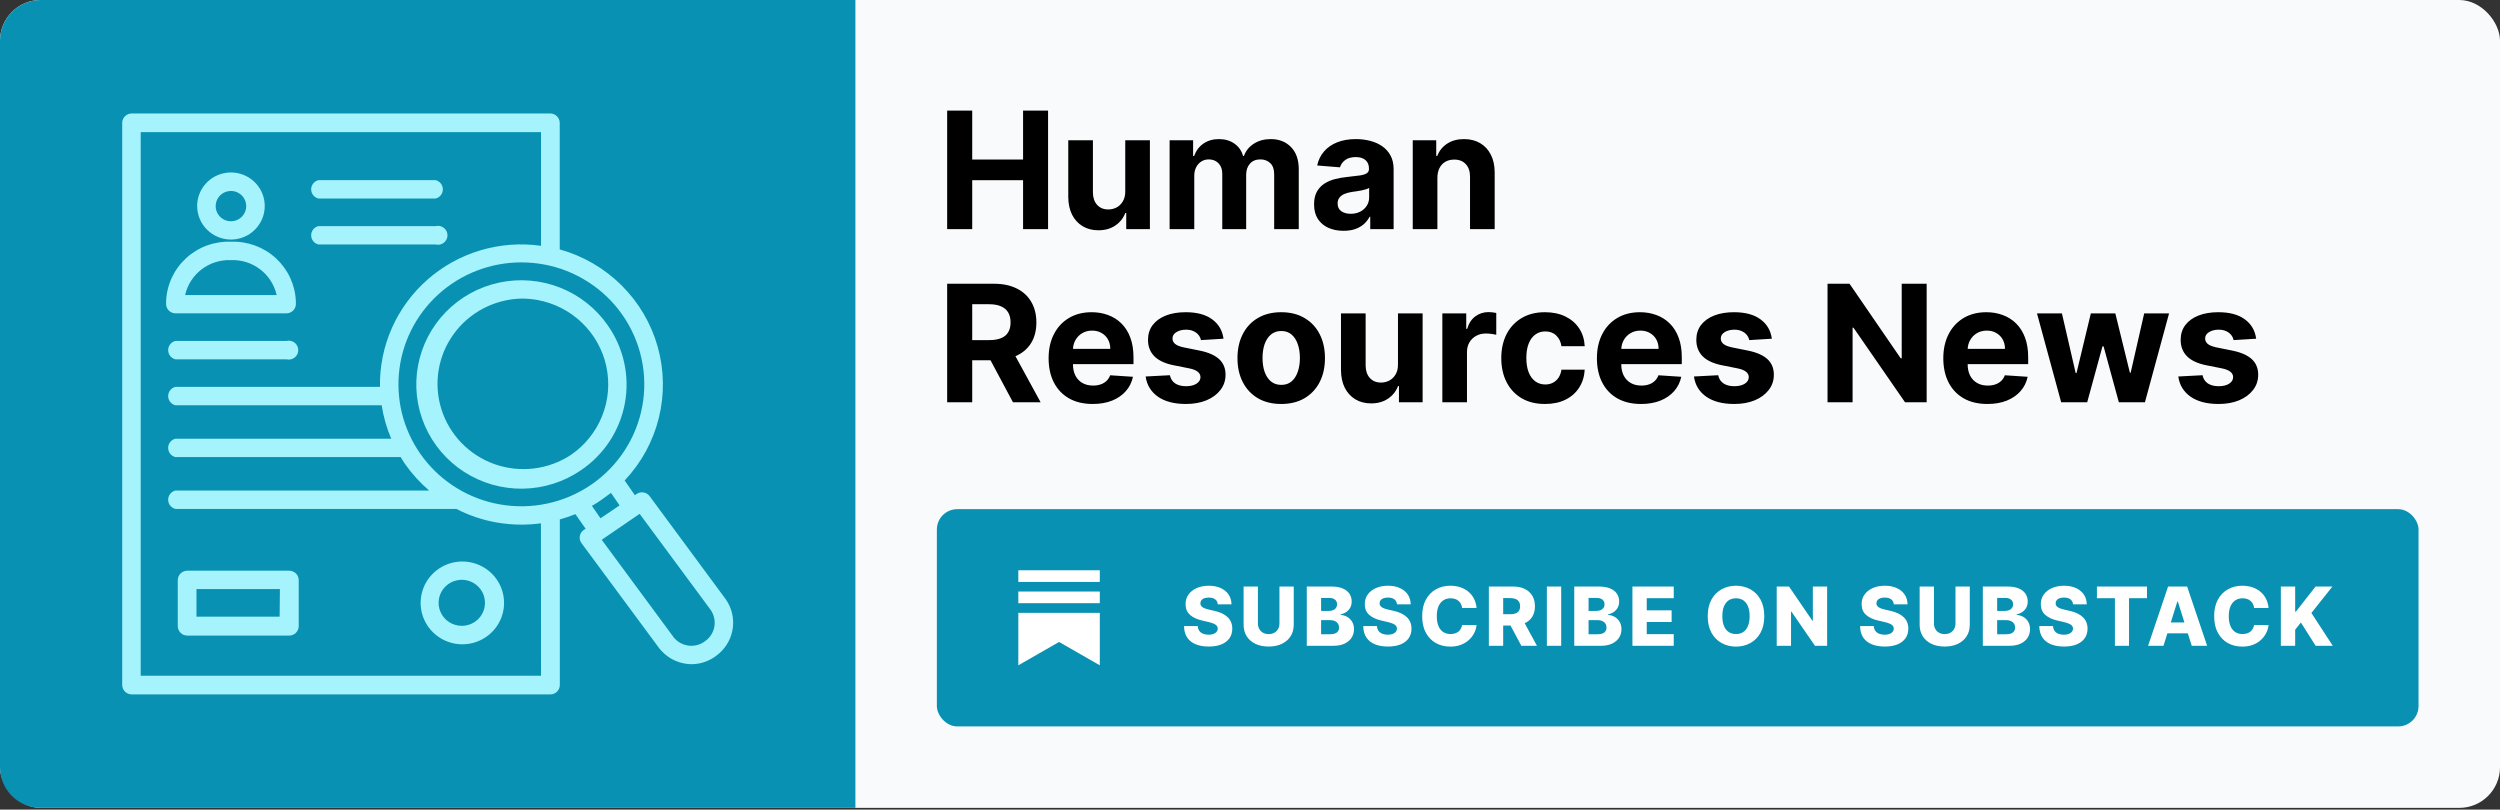
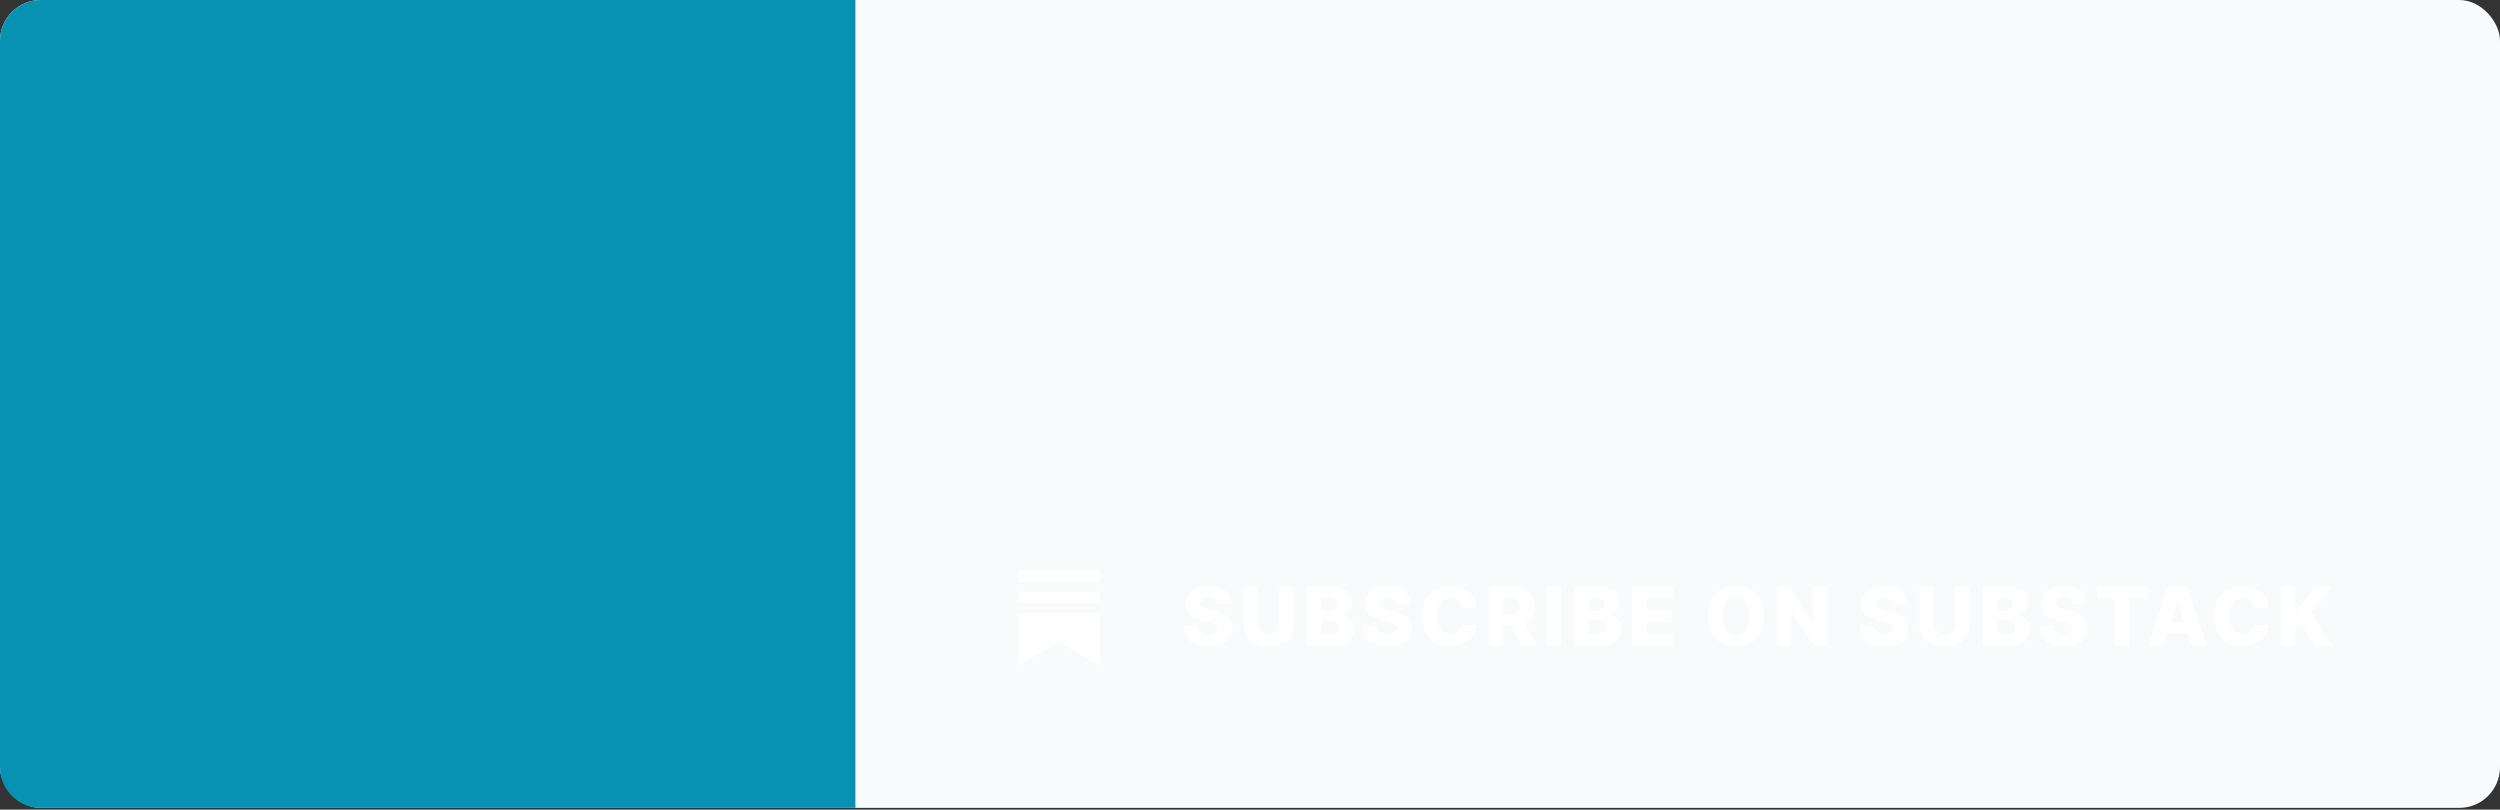
<svg xmlns="http://www.w3.org/2000/svg" width="491" height="159" viewBox="0 0 491 159" fill="none">
  <rect x="0" y="0" width="491" height="159" fill="#333333" stroke="none" />
  <rect width="491" height="158.667" rx="8" fill="#F8FAFC" />
  <path d="M0 8C0 3.582 3.582 0 8 0H168V158.667H8C3.582 158.667 0 155.085 0 150.667V8Z" fill="#0891B2" />
  <g clip-path="url(#clip0_3_609)">
    <path d="M119.363 63.889C117.047 60.556 113.787 57.98 109.996 56.486C106.204 54.992 102.052 54.647 98.063 55.495C94.074 56.343 90.428 58.346 87.587 61.25C84.745 64.154 82.835 67.83 82.098 71.812C81.361 75.794 81.83 79.903 83.447 83.62C85.063 87.337 87.754 90.495 91.179 92.694C94.603 94.893 98.609 96.035 102.687 95.976C106.766 95.916 110.736 94.657 114.094 92.359C116.337 90.844 118.255 88.903 119.737 86.647C121.218 84.391 122.233 81.865 122.723 79.217C123.213 76.568 123.169 73.849 122.592 71.218C122.015 68.587 120.917 66.096 119.363 63.889ZM112.125 89.344C109.943 90.78 107.453 91.692 104.855 92.008C102.256 92.324 99.618 92.036 97.151 91.165C94.684 90.295 92.455 88.867 90.64 86.995C88.825 85.122 87.474 82.855 86.693 80.375C85.913 77.894 85.725 75.268 86.145 72.703C86.564 70.138 87.579 67.705 89.11 65.597C90.64 63.488 92.644 61.762 94.962 60.555C97.281 59.348 99.851 58.693 102.469 58.641C103.506 58.642 104.542 58.735 105.563 58.92C108.862 59.523 111.908 61.084 114.315 63.404C116.721 65.725 118.38 68.701 119.083 71.957C119.785 75.213 119.499 78.603 118.261 81.698C117.022 84.793 114.887 87.454 112.125 89.344Z" fill="#A5F3FC" />
    <path d="M142.556 117.721L127.556 97.402C127.267 97.037 126.851 96.793 126.389 96.717C125.928 96.641 125.455 96.74 125.063 96.992L124.688 97.253L122.681 94.368C125.945 90.915 128.257 86.685 129.394 82.086C130.532 77.488 130.456 72.676 129.175 68.115C127.894 63.554 125.45 59.398 122.079 56.047C118.709 52.696 114.525 50.263 109.931 48.984V24.142C109.931 23.648 109.734 23.175 109.382 22.826C109.03 22.477 108.554 22.281 108.056 22.281H25.875C25.378 22.281 24.901 22.477 24.549 22.826C24.198 23.175 24 23.648 24 24.142V134.524C24 135.018 24.198 135.491 24.549 135.84C24.901 136.189 25.378 136.385 25.875 136.385H108.075C108.572 136.385 109.049 136.189 109.401 135.84C109.752 135.491 109.95 135.018 109.95 134.524V102.016C110.987 101.725 112.008 101.377 113.006 100.974L115.013 103.84L114.619 104.1C114.222 104.385 113.952 104.812 113.869 105.291C113.794 105.768 113.908 106.255 114.187 106.65L129.187 126.932C129.933 128.012 130.932 128.896 132.098 129.509C133.264 130.121 134.562 130.444 135.881 130.449C137.44 130.428 138.958 129.956 140.25 129.091C140.591 128.864 140.916 128.615 141.225 128.347C142.723 127.047 143.687 125.246 143.932 123.286C144.178 121.326 143.688 119.346 142.556 117.721ZM106.256 132.719H27.637V25.947H106.256V48.277C102.285 47.713 98.238 48.012 94.394 49.152C90.551 50.293 87.002 52.248 83.995 54.883C80.987 57.517 78.592 60.768 76.974 64.412C75.356 68.055 74.555 72.003 74.625 75.984H34.444C34.038 76.085 33.678 76.317 33.421 76.644C33.164 76.971 33.025 77.374 33.025 77.789C33.025 78.204 33.164 78.606 33.421 78.933C33.678 79.26 34.038 79.493 34.444 79.594H74.963C75.304 81.853 75.934 84.061 76.838 86.162H34.444C34.038 86.263 33.678 86.496 33.421 86.823C33.164 87.15 33.025 87.552 33.025 87.967C33.025 88.382 33.164 88.785 33.421 89.112C33.678 89.439 34.038 89.671 34.444 89.772H78.694C78.975 90.219 79.237 90.684 79.537 91.112C80.892 93.045 82.486 94.802 84.281 96.341H34.444C34.038 96.442 33.678 96.674 33.421 97.001C33.164 97.328 33.025 97.731 33.025 98.146C33.025 98.561 33.164 98.964 33.421 99.291C33.678 99.618 34.038 99.85 34.444 99.951H89.625C92.071 101.214 94.694 102.105 97.406 102.593C99.084 102.889 100.784 103.039 102.488 103.04C103.742 103.035 104.995 102.948 106.238 102.779L106.256 132.719ZM98.044 99.039C92.122 97.964 86.819 94.731 83.175 89.975C79.532 85.219 77.811 79.283 78.351 73.333C78.891 67.382 81.653 61.847 86.095 57.813C90.536 53.78 96.336 51.54 102.356 51.533C103.834 51.534 105.308 51.664 106.762 51.924C109.88 52.492 112.854 53.664 115.515 55.373C118.175 57.081 120.471 59.294 122.271 61.883C124.07 64.472 125.338 67.388 126.002 70.463C126.666 73.539 126.713 76.714 126.141 79.808C125.568 82.901 124.387 85.853 122.665 88.493C120.944 91.134 118.715 93.413 116.106 95.198C113.496 96.984 110.559 98.243 107.46 98.901C104.36 99.56 101.161 99.607 98.044 99.039ZM116.25 99.355C116.906 98.983 117.544 98.593 118.125 98.165C118.706 97.737 119.344 97.29 120 96.806L121.687 99.262L117.937 101.793L116.25 99.355ZM138.862 125.63C138.63 125.824 138.386 126.004 138.131 126.169C137.147 126.776 135.964 126.977 134.833 126.73C133.701 126.484 132.712 125.808 132.075 124.848L118.181 106.017L118.5 105.794L125.625 100.918L139.575 119.787C140.194 120.68 140.463 121.766 140.332 122.842C140.201 123.918 139.678 124.909 138.862 125.63Z" fill="#A5F3FC" />
    <path d="M62.531 38.991H85.556C85.962 38.89 86.322 38.658 86.579 38.331C86.836 38.004 86.975 37.601 86.975 37.186C86.975 36.771 86.836 36.368 86.579 36.041C86.322 35.715 85.962 35.482 85.556 35.381H62.531C62.126 35.482 61.766 35.715 61.509 36.041C61.252 36.368 61.112 36.771 61.112 37.186C61.112 37.601 61.252 38.004 61.509 38.331C61.766 38.658 62.126 38.89 62.531 38.991ZM62.531 48.016H85.556C85.833 48.085 86.121 48.09 86.4 48.032C86.679 47.973 86.941 47.852 87.165 47.678C87.39 47.504 87.572 47.282 87.697 47.027C87.822 46.773 87.887 46.494 87.887 46.211C87.887 45.928 87.822 45.649 87.697 45.395C87.572 45.141 87.39 44.918 87.165 44.744C86.941 44.57 86.679 44.449 86.4 44.391C86.121 44.332 85.833 44.337 85.556 44.406H62.531C62.126 44.507 61.766 44.739 61.509 45.066C61.252 45.393 61.112 45.796 61.112 46.211C61.112 46.626 61.252 47.029 61.509 47.356C61.766 47.683 62.126 47.915 62.531 48.016ZM34.462 61.544H56.231C56.698 61.546 57.148 61.376 57.495 61.066C57.842 60.757 58.06 60.33 58.106 59.869C58.106 59.646 58.106 59.404 58.106 59.144C57.97 55.923 56.554 52.888 54.168 50.702C51.782 48.515 48.62 47.355 45.375 47.476C43.766 47.412 42.16 47.662 40.648 48.213C39.136 48.764 37.749 49.606 36.565 50.689C35.381 51.773 34.424 53.077 33.748 54.528C33.072 55.978 32.69 57.547 32.625 59.144C32.625 59.386 32.625 59.627 32.625 59.869C32.671 60.324 32.884 60.745 33.222 61.054C33.561 61.363 34.002 61.537 34.462 61.544ZM45.337 51.086C47.411 51.002 49.448 51.644 51.093 52.899C52.738 54.154 53.886 55.943 54.337 57.953H36.356C36.807 55.946 37.952 54.16 39.594 52.905C41.235 51.65 43.267 51.007 45.337 51.086ZM45.337 47.048C46.651 47.052 47.936 46.669 49.03 45.947C50.124 45.226 50.978 44.198 51.483 42.995C51.988 41.792 52.123 40.467 51.868 39.188C51.614 37.908 50.984 36.733 50.056 35.81C49.129 34.887 47.946 34.258 46.658 34.002C45.37 33.746 44.035 33.876 42.821 34.374C41.607 34.872 40.569 35.716 39.839 36.8C39.108 37.883 38.719 39.158 38.719 40.461C38.724 42.203 39.422 43.873 40.662 45.107C41.901 46.341 43.582 47.039 45.337 47.048ZM45.337 37.503C45.932 37.499 46.515 37.671 47.011 37.997C47.507 38.322 47.895 38.787 48.124 39.332C48.354 39.877 48.415 40.477 48.3 41.056C48.184 41.635 47.898 42.167 47.477 42.585C47.057 43.002 46.521 43.286 45.937 43.401C45.353 43.515 44.748 43.455 44.2 43.227C43.651 42.999 43.182 42.615 42.854 42.122C42.526 41.63 42.352 41.052 42.356 40.461C42.361 39.678 42.677 38.928 43.235 38.374C43.793 37.821 44.548 37.507 45.337 37.503ZM34.444 70.569H56.25C56.526 70.638 56.815 70.643 57.094 70.584C57.373 70.526 57.635 70.405 57.859 70.231C58.084 70.057 58.266 69.834 58.391 69.58C58.516 69.326 58.581 69.047 58.581 68.764C58.581 68.481 58.516 68.202 58.391 67.948C58.266 67.694 58.084 67.471 57.859 67.297C57.635 67.123 57.373 67.002 57.094 66.943C56.815 66.885 56.526 66.89 56.25 66.959H34.444C34.038 67.06 33.678 67.292 33.421 67.619C33.164 67.946 33.025 68.349 33.025 68.764C33.025 69.179 33.164 69.582 33.421 69.909C33.678 70.236 34.038 70.468 34.444 70.569ZM56.794 112.083H36.788C36.29 112.083 35.813 112.279 35.462 112.628C35.11 112.977 34.913 113.451 34.913 113.944V122.969C34.913 123.462 35.11 123.936 35.462 124.285C35.813 124.634 36.29 124.83 36.788 124.83H56.794C57.291 124.83 57.768 124.634 58.12 124.285C58.471 123.936 58.669 123.462 58.669 122.969V113.888C58.654 113.404 58.45 112.945 58.1 112.608C57.75 112.271 57.281 112.083 56.794 112.083ZM54.919 121.108H38.587V115.693H54.975L54.919 121.108ZM90.75 110.278C89.132 110.289 87.553 110.776 86.213 111.676C84.873 112.576 83.832 113.85 83.22 115.337C82.609 116.823 82.454 118.457 82.777 120.03C83.099 121.604 83.884 123.048 85.032 124.179C86.18 125.311 87.64 126.08 89.228 126.389C90.816 126.698 92.461 126.534 93.955 125.917C95.449 125.3 96.725 124.258 97.623 122.922C98.521 121.586 99 120.016 99 118.41C99 117.337 98.786 116.275 98.371 115.285C97.956 114.295 97.347 113.396 96.58 112.64C95.813 111.884 94.903 111.287 93.903 110.881C92.902 110.476 91.831 110.271 90.75 110.278ZM90.75 122.913C89.846 122.924 88.959 122.668 88.202 122.177C87.445 121.686 86.852 120.983 86.499 120.156C86.146 119.33 86.049 118.418 86.22 117.537C86.391 116.656 86.822 115.845 87.459 115.208C88.096 114.57 88.909 114.136 89.796 113.959C90.682 113.782 91.602 113.871 92.437 114.214C93.273 114.557 93.986 115.14 94.487 115.887C94.988 116.634 95.254 117.512 95.25 118.41C95.245 119.596 94.771 120.733 93.929 121.576C93.087 122.418 91.945 122.898 90.75 122.913Z" fill="#A5F3FC" />
  </g>
-   <path d="M186.023 45V21.727H190.943V31.329H200.932V21.727H205.841V45H200.932V35.386H190.943V45H186.023ZM221 37.568V27.546H225.841V45H221.193V41.83H221.011C220.617 42.852 219.962 43.674 219.045 44.295C218.136 44.917 217.027 45.227 215.716 45.227C214.549 45.227 213.523 44.962 212.636 44.432C211.75 43.901 211.057 43.148 210.557 42.17C210.064 41.193 209.814 40.023 209.807 38.659V27.546H214.648V37.795C214.655 38.826 214.932 39.64 215.477 40.239C216.023 40.837 216.754 41.136 217.67 41.136C218.254 41.136 218.799 41.004 219.307 40.739C219.814 40.466 220.223 40.064 220.534 39.534C220.852 39.004 221.008 38.349 221 37.568ZM229.713 45V27.546H234.327V30.625H234.531C234.895 29.602 235.501 28.796 236.349 28.204C237.198 27.614 238.213 27.318 239.395 27.318C240.592 27.318 241.611 27.617 242.452 28.216C243.293 28.807 243.853 29.61 244.134 30.625H244.315C244.671 29.625 245.315 28.826 246.247 28.227C247.187 27.621 248.296 27.318 249.577 27.318C251.205 27.318 252.527 27.837 253.543 28.875C254.565 29.905 255.077 31.367 255.077 33.261V45H250.247V34.216C250.247 33.246 249.99 32.519 249.474 32.034C248.959 31.549 248.315 31.307 247.543 31.307C246.664 31.307 245.978 31.587 245.486 32.148C244.993 32.701 244.747 33.432 244.747 34.341V45H240.054V34.114C240.054 33.258 239.808 32.576 239.315 32.068C238.83 31.561 238.19 31.307 237.395 31.307C236.857 31.307 236.372 31.443 235.94 31.716C235.516 31.981 235.179 32.356 234.929 32.841C234.679 33.318 234.554 33.879 234.554 34.523V45H229.713ZM263.878 45.33C262.764 45.33 261.772 45.136 260.901 44.75C260.029 44.356 259.34 43.776 258.832 43.011C258.332 42.239 258.082 41.276 258.082 40.125C258.082 39.155 258.26 38.341 258.616 37.682C258.973 37.023 259.457 36.492 260.071 36.091C260.685 35.689 261.382 35.386 262.162 35.182C262.95 34.977 263.776 34.833 264.639 34.75C265.654 34.644 266.473 34.545 267.094 34.455C267.715 34.356 268.166 34.212 268.446 34.023C268.726 33.833 268.866 33.553 268.866 33.182V33.114C268.866 32.394 268.639 31.837 268.185 31.443C267.738 31.049 267.101 30.852 266.276 30.852C265.404 30.852 264.711 31.046 264.196 31.432C263.681 31.811 263.34 32.288 263.173 32.864L258.696 32.5C258.923 31.439 259.37 30.523 260.037 29.75C260.704 28.97 261.563 28.371 262.616 27.954C263.677 27.53 264.904 27.318 266.298 27.318C267.268 27.318 268.196 27.432 269.082 27.659C269.976 27.886 270.768 28.239 271.457 28.716C272.154 29.193 272.704 29.807 273.105 30.557C273.507 31.299 273.707 32.189 273.707 33.227V45H269.116V42.58H268.98C268.7 43.125 268.325 43.606 267.855 44.023C267.385 44.432 266.821 44.754 266.162 44.989C265.503 45.216 264.741 45.33 263.878 45.33ZM265.264 41.989C265.976 41.989 266.605 41.849 267.151 41.568C267.696 41.28 268.124 40.894 268.435 40.409C268.745 39.924 268.901 39.375 268.901 38.761V36.909C268.749 37.008 268.541 37.099 268.276 37.182C268.018 37.258 267.726 37.33 267.401 37.398C267.075 37.458 266.749 37.515 266.423 37.568C266.098 37.614 265.802 37.655 265.537 37.693C264.969 37.776 264.473 37.909 264.048 38.091C263.624 38.273 263.295 38.519 263.06 38.83C262.825 39.133 262.707 39.511 262.707 39.966C262.707 40.625 262.946 41.129 263.423 41.477C263.908 41.818 264.522 41.989 265.264 41.989ZM282.304 34.909V45H277.463V27.546H282.077V30.625H282.281C282.668 29.61 283.315 28.807 284.224 28.216C285.134 27.617 286.236 27.318 287.531 27.318C288.743 27.318 289.8 27.583 290.702 28.114C291.603 28.644 292.304 29.401 292.804 30.386C293.304 31.364 293.554 32.53 293.554 33.886V45H288.713V34.75C288.721 33.682 288.448 32.849 287.895 32.25C287.342 31.644 286.58 31.341 285.611 31.341C284.959 31.341 284.384 31.481 283.884 31.761C283.391 32.042 283.005 32.451 282.724 32.989C282.452 33.519 282.312 34.159 282.304 34.909ZM186.023 79V55.727H195.205C196.962 55.727 198.462 56.042 199.705 56.67C200.955 57.292 201.905 58.174 202.557 59.318C203.216 60.455 203.545 61.792 203.545 63.33C203.545 64.875 203.212 66.204 202.545 67.318C201.879 68.424 200.913 69.273 199.648 69.864C198.39 70.454 196.867 70.75 195.08 70.75H188.932V66.796H194.284C195.223 66.796 196.004 66.667 196.625 66.409C197.246 66.151 197.708 65.765 198.011 65.25C198.322 64.735 198.477 64.095 198.477 63.33C198.477 62.557 198.322 61.905 198.011 61.375C197.708 60.845 197.242 60.443 196.614 60.17C195.992 59.89 195.208 59.75 194.261 59.75H190.943V79H186.023ZM198.591 68.409L204.375 79H198.943L193.284 68.409H198.591ZM214.605 79.341C212.81 79.341 211.264 78.977 209.969 78.25C208.681 77.515 207.688 76.477 206.991 75.136C206.295 73.788 205.946 72.193 205.946 70.352C205.946 68.557 206.295 66.981 206.991 65.625C207.688 64.269 208.67 63.212 209.935 62.455C211.207 61.697 212.7 61.318 214.412 61.318C215.563 61.318 216.635 61.504 217.628 61.875C218.628 62.239 219.499 62.788 220.241 63.523C220.991 64.258 221.575 65.182 221.991 66.296C222.408 67.401 222.616 68.697 222.616 70.182V71.511H207.878V68.511H218.06C218.06 67.814 217.908 67.197 217.605 66.659C217.302 66.121 216.882 65.701 216.344 65.398C215.813 65.087 215.196 64.932 214.491 64.932C213.757 64.932 213.105 65.102 212.537 65.443C211.976 65.776 211.537 66.227 211.219 66.796C210.901 67.356 210.738 67.981 210.73 68.671V71.523C210.73 72.386 210.889 73.133 211.207 73.761C211.533 74.39 211.991 74.875 212.582 75.216C213.173 75.557 213.874 75.727 214.685 75.727C215.223 75.727 215.715 75.651 216.162 75.5C216.609 75.349 216.991 75.121 217.31 74.818C217.628 74.515 217.87 74.144 218.037 73.704L222.514 74C222.287 75.076 221.821 76.015 221.116 76.818C220.42 77.614 219.518 78.235 218.412 78.682C217.313 79.121 216.045 79.341 214.605 79.341ZM240.298 66.523L235.866 66.796C235.791 66.417 235.628 66.076 235.378 65.773C235.128 65.462 234.798 65.216 234.389 65.034C233.988 64.845 233.507 64.75 232.946 64.75C232.196 64.75 231.563 64.909 231.048 65.227C230.533 65.538 230.276 65.954 230.276 66.477C230.276 66.894 230.442 67.246 230.776 67.534C231.109 67.822 231.681 68.053 232.491 68.227L235.651 68.864C237.348 69.212 238.613 69.773 239.446 70.546C240.279 71.318 240.696 72.333 240.696 73.591C240.696 74.735 240.359 75.739 239.685 76.602C239.018 77.466 238.101 78.14 236.935 78.625C235.776 79.102 234.438 79.341 232.923 79.341C230.613 79.341 228.772 78.86 227.401 77.898C226.037 76.928 225.238 75.61 225.003 73.943L229.764 73.693C229.908 74.398 230.257 74.936 230.81 75.307C231.363 75.671 232.071 75.852 232.935 75.852C233.783 75.852 234.465 75.689 234.98 75.364C235.503 75.03 235.768 74.602 235.776 74.079C235.768 73.64 235.582 73.28 235.219 73C234.855 72.712 234.295 72.492 233.537 72.341L230.514 71.739C228.81 71.398 227.541 70.807 226.707 69.966C225.882 69.125 225.469 68.053 225.469 66.75C225.469 65.629 225.772 64.663 226.378 63.852C226.991 63.042 227.851 62.417 228.957 61.977C230.071 61.538 231.374 61.318 232.866 61.318C235.071 61.318 236.806 61.784 238.071 62.716C239.344 63.648 240.086 64.917 240.298 66.523ZM251.631 79.341C249.866 79.341 248.339 78.966 247.051 78.216C245.771 77.458 244.782 76.405 244.085 75.057C243.388 73.701 243.04 72.129 243.04 70.341C243.04 68.538 243.388 66.962 244.085 65.614C244.782 64.258 245.771 63.205 247.051 62.455C248.339 61.697 249.866 61.318 251.631 61.318C253.396 61.318 254.919 61.697 256.199 62.455C257.487 63.205 258.479 64.258 259.176 65.614C259.873 66.962 260.222 68.538 260.222 70.341C260.222 72.129 259.873 73.701 259.176 75.057C258.479 76.405 257.487 77.458 256.199 78.216C254.919 78.966 253.396 79.341 251.631 79.341ZM251.653 75.591C252.456 75.591 253.127 75.364 253.665 74.909C254.203 74.447 254.608 73.818 254.881 73.023C255.161 72.227 255.301 71.322 255.301 70.307C255.301 69.292 255.161 68.386 254.881 67.591C254.608 66.796 254.203 66.167 253.665 65.704C253.127 65.242 252.456 65.011 251.653 65.011C250.843 65.011 250.161 65.242 249.608 65.704C249.063 66.167 248.65 66.796 248.369 67.591C248.097 68.386 247.96 69.292 247.96 70.307C247.96 71.322 248.097 72.227 248.369 73.023C248.65 73.818 249.063 74.447 249.608 74.909C250.161 75.364 250.843 75.591 251.653 75.591ZM274.562 71.568V61.545H279.403V79H274.756V75.829H274.574C274.18 76.852 273.525 77.674 272.608 78.296C271.699 78.917 270.589 79.227 269.278 79.227C268.112 79.227 267.085 78.962 266.199 78.432C265.313 77.901 264.619 77.148 264.119 76.171C263.627 75.193 263.377 74.023 263.369 72.659V61.545H268.21V71.796C268.218 72.826 268.494 73.64 269.04 74.239C269.585 74.837 270.316 75.136 271.233 75.136C271.816 75.136 272.362 75.004 272.869 74.739C273.377 74.466 273.786 74.064 274.097 73.534C274.415 73.004 274.57 72.349 274.562 71.568ZM283.276 79V61.545H287.969V64.591H288.151C288.469 63.508 289.003 62.689 289.753 62.136C290.503 61.576 291.366 61.295 292.344 61.295C292.586 61.295 292.848 61.311 293.128 61.341C293.408 61.371 293.654 61.413 293.866 61.466V65.761C293.639 65.693 293.325 65.633 292.923 65.579C292.522 65.526 292.154 65.5 291.821 65.5C291.109 65.5 290.473 65.655 289.912 65.966C289.359 66.269 288.92 66.693 288.594 67.239C288.276 67.784 288.116 68.413 288.116 69.125V79H283.276ZM303.443 79.341C301.655 79.341 300.117 78.962 298.83 78.204C297.549 77.439 296.564 76.379 295.875 75.023C295.193 73.667 294.852 72.106 294.852 70.341C294.852 68.553 295.197 66.985 295.886 65.636C296.583 64.28 297.572 63.224 298.852 62.466C300.133 61.701 301.655 61.318 303.42 61.318C304.943 61.318 306.277 61.595 307.42 62.148C308.564 62.701 309.47 63.477 310.136 64.477C310.803 65.477 311.17 66.651 311.239 68H306.67C306.542 67.129 306.201 66.428 305.648 65.898C305.102 65.36 304.386 65.091 303.5 65.091C302.75 65.091 302.095 65.296 301.534 65.704C300.981 66.106 300.549 66.693 300.239 67.466C299.928 68.239 299.773 69.174 299.773 70.273C299.773 71.386 299.924 72.333 300.227 73.114C300.538 73.894 300.973 74.489 301.534 74.898C302.095 75.307 302.75 75.511 303.5 75.511C304.053 75.511 304.549 75.398 304.989 75.171C305.436 74.943 305.803 74.614 306.091 74.182C306.386 73.742 306.58 73.216 306.67 72.602H311.239C311.163 73.936 310.799 75.11 310.148 76.125C309.504 77.133 308.614 77.921 307.477 78.489C306.341 79.057 304.996 79.341 303.443 79.341ZM322.293 79.341C320.497 79.341 318.952 78.977 317.656 78.25C316.368 77.515 315.376 76.477 314.679 75.136C313.982 73.788 313.634 72.193 313.634 70.352C313.634 68.557 313.982 66.981 314.679 65.625C315.376 64.269 316.357 63.212 317.622 62.455C318.895 61.697 320.387 61.318 322.099 61.318C323.251 61.318 324.323 61.504 325.315 61.875C326.315 62.239 327.187 62.788 327.929 63.523C328.679 64.258 329.262 65.182 329.679 66.296C330.096 67.401 330.304 68.697 330.304 70.182V71.511H315.565V68.511H325.747C325.747 67.814 325.596 67.197 325.293 66.659C324.99 66.121 324.569 65.701 324.031 65.398C323.501 65.087 322.884 64.932 322.179 64.932C321.444 64.932 320.793 65.102 320.224 65.443C319.664 65.776 319.224 66.227 318.906 66.796C318.588 67.356 318.425 67.981 318.418 68.671V71.523C318.418 72.386 318.577 73.133 318.895 73.761C319.221 74.39 319.679 74.875 320.27 75.216C320.861 75.557 321.562 75.727 322.372 75.727C322.91 75.727 323.402 75.651 323.849 75.5C324.296 75.349 324.679 75.121 324.997 74.818C325.315 74.515 325.558 74.144 325.724 73.704L330.202 74C329.974 75.076 329.509 76.015 328.804 76.818C328.107 77.614 327.205 78.235 326.099 78.682C325.001 79.121 323.732 79.341 322.293 79.341ZM347.986 66.523L343.554 66.796C343.478 66.417 343.315 66.076 343.065 65.773C342.815 65.462 342.486 65.216 342.077 65.034C341.675 64.845 341.194 64.75 340.634 64.75C339.884 64.75 339.251 64.909 338.736 65.227C338.221 65.538 337.963 65.954 337.963 66.477C337.963 66.894 338.13 67.246 338.463 67.534C338.796 67.822 339.368 68.053 340.179 68.227L343.338 68.864C345.035 69.212 346.3 69.773 347.134 70.546C347.967 71.318 348.384 72.333 348.384 73.591C348.384 74.735 348.046 75.739 347.372 76.602C346.705 77.466 345.789 78.14 344.622 78.625C343.463 79.102 342.126 79.341 340.611 79.341C338.3 79.341 336.459 78.86 335.088 77.898C333.724 76.928 332.925 75.61 332.69 73.943L337.452 73.693C337.596 74.398 337.944 74.936 338.497 75.307C339.05 75.671 339.759 75.852 340.622 75.852C341.471 75.852 342.152 75.689 342.668 75.364C343.19 75.03 343.455 74.602 343.463 74.079C343.455 73.64 343.27 73.28 342.906 73C342.543 72.712 341.982 72.492 341.224 72.341L338.202 71.739C336.497 71.398 335.228 70.807 334.395 69.966C333.569 69.125 333.156 68.053 333.156 66.75C333.156 65.629 333.459 64.663 334.065 63.852C334.679 63.042 335.539 62.417 336.645 61.977C337.759 61.538 339.062 61.318 340.554 61.318C342.759 61.318 344.493 61.784 345.759 62.716C347.031 63.648 347.774 64.917 347.986 66.523ZM378.395 55.727V79H374.145L364.02 64.352H363.849V79H358.929V55.727H363.247L373.293 70.364H373.497V55.727H378.395ZM390.324 79.341C388.528 79.341 386.983 78.977 385.688 78.25C384.4 77.515 383.407 76.477 382.71 75.136C382.013 73.788 381.665 72.193 381.665 70.352C381.665 68.557 382.013 66.981 382.71 65.625C383.407 64.269 384.388 63.212 385.653 62.455C386.926 61.697 388.419 61.318 390.131 61.318C391.282 61.318 392.354 61.504 393.347 61.875C394.347 62.239 395.218 62.788 395.96 63.523C396.71 64.258 397.294 65.182 397.71 66.296C398.127 67.401 398.335 68.697 398.335 70.182V71.511H383.597V68.511H393.778C393.778 67.814 393.627 67.197 393.324 66.659C393.021 66.121 392.6 65.701 392.062 65.398C391.532 65.087 390.915 64.932 390.21 64.932C389.475 64.932 388.824 65.102 388.256 65.443C387.695 65.776 387.256 66.227 386.938 66.796C386.619 67.356 386.456 67.981 386.449 68.671V71.523C386.449 72.386 386.608 73.133 386.926 73.761C387.252 74.39 387.71 74.875 388.301 75.216C388.892 75.557 389.593 75.727 390.403 75.727C390.941 75.727 391.434 75.651 391.881 75.5C392.328 75.349 392.71 75.121 393.028 74.818C393.347 74.515 393.589 74.144 393.756 73.704L398.233 74C398.006 75.076 397.54 76.015 396.835 76.818C396.138 77.614 395.237 78.235 394.131 78.682C393.032 79.121 391.763 79.341 390.324 79.341ZM404.812 79L400.062 61.545H404.96L407.665 73.273H407.824L410.642 61.545H415.449L418.312 73.204H418.46L421.119 61.545H426.006L421.267 79H416.142L413.142 68.023H412.926L409.926 79H404.812ZM443.111 66.523L438.679 66.796C438.603 66.417 438.44 66.076 438.19 65.773C437.94 65.462 437.611 65.216 437.202 65.034C436.8 64.845 436.319 64.75 435.759 64.75C435.009 64.75 434.376 64.909 433.861 65.227C433.346 65.538 433.088 65.954 433.088 66.477C433.088 66.894 433.255 67.246 433.588 67.534C433.921 67.822 434.493 68.053 435.304 68.227L438.463 68.864C440.16 69.212 441.425 69.773 442.259 70.546C443.092 71.318 443.509 72.333 443.509 73.591C443.509 74.735 443.171 75.739 442.497 76.602C441.83 77.466 440.914 78.14 439.747 78.625C438.588 79.102 437.251 79.341 435.736 79.341C433.425 79.341 431.584 78.86 430.213 77.898C428.849 76.928 428.05 75.61 427.815 73.943L432.577 73.693C432.721 74.398 433.069 74.936 433.622 75.307C434.175 75.671 434.884 75.852 435.747 75.852C436.596 75.852 437.277 75.689 437.793 75.364C438.315 75.03 438.58 74.602 438.588 74.079C438.58 73.64 438.395 73.28 438.031 73C437.668 72.712 437.107 72.492 436.349 72.341L433.327 71.739C431.622 71.398 430.353 70.807 429.52 69.966C428.694 69.125 428.281 68.053 428.281 66.75C428.281 65.629 428.584 64.663 429.19 63.852C429.804 63.042 430.664 62.417 431.77 61.977C432.884 61.538 434.187 61.318 435.679 61.318C437.884 61.318 439.618 61.784 440.884 62.716C442.156 63.648 442.899 64.917 443.111 66.523Z" fill="black" />
-   <rect x="184" y="100" width="291" height="42.667" rx="4" fill="#0891B2" />
  <g clip-path="url(#clip1_3_609)">
    <path fill-rule="evenodd" clip-rule="evenodd" d="M200 112H216V114.292H200V112ZM200 120.361H216V130.667L207.998 126.08L200 130.667V120.361ZM200 116.18H216V118.472H200V116.18Z" fill="white" />
  </g>
  <path d="M239.17 118.686C239.133 118.269 238.964 117.945 238.665 117.714C238.369 117.479 237.947 117.362 237.398 117.362C237.034 117.362 236.731 117.409 236.489 117.504C236.246 117.598 236.064 117.729 235.943 117.896C235.822 118.059 235.759 118.246 235.756 118.458C235.748 118.632 235.782 118.786 235.858 118.918C235.938 119.051 236.051 119.168 236.199 119.271C236.35 119.369 236.532 119.456 236.744 119.532C236.956 119.608 237.195 119.674 237.46 119.731L238.46 119.958C239.036 120.083 239.544 120.25 239.983 120.458C240.426 120.667 240.797 120.915 241.097 121.203C241.4 121.49 241.629 121.822 241.784 122.197C241.939 122.572 242.019 122.992 242.023 123.458C242.019 124.193 241.833 124.824 241.466 125.35C241.098 125.877 240.57 126.28 239.881 126.561C239.195 126.841 238.367 126.981 237.398 126.981C236.424 126.981 235.576 126.835 234.852 126.543C234.129 126.252 233.566 125.809 233.165 125.214C232.763 124.619 232.557 123.867 232.545 122.958H235.239C235.261 123.333 235.362 123.646 235.54 123.896C235.718 124.146 235.962 124.335 236.273 124.464C236.587 124.593 236.951 124.657 237.364 124.657C237.742 124.657 238.064 124.606 238.33 124.504C238.598 124.401 238.805 124.259 238.949 124.078C239.093 123.896 239.167 123.687 239.17 123.453C239.167 123.233 239.098 123.045 238.966 122.89C238.833 122.731 238.629 122.595 238.352 122.481C238.08 122.364 237.731 122.256 237.307 122.157L236.091 121.873C235.083 121.642 234.29 121.269 233.71 120.754C233.131 120.235 232.843 119.534 232.847 118.651C232.843 117.932 233.036 117.301 233.426 116.759C233.816 116.218 234.356 115.795 235.045 115.492C235.735 115.189 236.521 115.038 237.403 115.038C238.305 115.038 239.087 115.191 239.75 115.498C240.417 115.801 240.934 116.227 241.301 116.776C241.669 117.326 241.856 117.962 241.864 118.686H239.17ZM251.283 115.197H254.09V122.703C254.09 123.57 253.883 124.326 253.47 124.97C253.058 125.61 252.482 126.106 251.743 126.458C251.005 126.807 250.147 126.981 249.169 126.981C248.181 126.981 247.317 126.807 246.578 126.458C245.84 126.106 245.266 125.61 244.857 124.97C244.448 124.326 244.243 123.57 244.243 122.703V115.197H247.056V122.458C247.056 122.86 247.143 123.218 247.317 123.532C247.495 123.847 247.743 124.093 248.061 124.271C248.38 124.449 248.749 124.538 249.169 124.538C249.59 124.538 249.957 124.449 250.272 124.271C250.59 124.093 250.838 123.847 251.016 123.532C251.194 123.218 251.283 122.86 251.283 122.458V115.197ZM256.653 126.833V115.197H261.505C262.376 115.197 263.105 115.32 263.692 115.566C264.283 115.812 264.726 116.157 265.022 116.6C265.321 117.043 265.471 117.557 265.471 118.14C265.471 118.583 265.378 118.979 265.192 119.328C265.007 119.672 264.751 119.958 264.425 120.186C264.1 120.413 263.723 120.572 263.295 120.663V120.776C263.764 120.799 264.198 120.926 264.596 121.157C264.997 121.388 265.319 121.71 265.562 122.123C265.804 122.532 265.925 123.017 265.925 123.578C265.925 124.203 265.766 124.761 265.448 125.254C265.13 125.742 264.67 126.129 264.067 126.413C263.465 126.693 262.734 126.833 261.874 126.833H256.653ZM259.465 124.566H261.204C261.814 124.566 262.262 124.451 262.55 124.22C262.842 123.989 262.988 123.667 262.988 123.254C262.988 122.954 262.918 122.697 262.778 122.481C262.637 122.261 262.439 122.093 262.181 121.975C261.923 121.854 261.615 121.793 261.255 121.793H259.465V124.566ZM259.465 119.981H261.022C261.329 119.981 261.601 119.93 261.84 119.828C262.079 119.725 262.264 119.578 262.397 119.384C262.533 119.191 262.601 118.958 262.601 118.686C262.601 118.295 262.463 117.989 262.187 117.765C261.91 117.542 261.537 117.43 261.067 117.43H259.465V119.981ZM274.367 118.686C274.329 118.269 274.161 117.945 273.862 117.714C273.566 117.479 273.144 117.362 272.595 117.362C272.231 117.362 271.928 117.409 271.686 117.504C271.443 117.598 271.261 117.729 271.14 117.896C271.019 118.059 270.956 118.246 270.953 118.458C270.945 118.632 270.979 118.786 271.055 118.918C271.134 119.051 271.248 119.168 271.396 119.271C271.547 119.369 271.729 119.456 271.941 119.532C272.153 119.608 272.392 119.674 272.657 119.731L273.657 119.958C274.233 120.083 274.74 120.25 275.18 120.458C275.623 120.667 275.994 120.915 276.293 121.203C276.596 121.49 276.826 121.822 276.981 122.197C277.136 122.572 277.216 122.992 277.22 123.458C277.216 124.193 277.03 124.824 276.663 125.35C276.295 125.877 275.767 126.28 275.078 126.561C274.392 126.841 273.564 126.981 272.595 126.981C271.621 126.981 270.773 126.835 270.049 126.543C269.326 126.252 268.763 125.809 268.362 125.214C267.96 124.619 267.754 123.867 267.742 122.958H270.436C270.458 123.333 270.559 123.646 270.737 123.896C270.915 124.146 271.159 124.335 271.47 124.464C271.784 124.593 272.148 124.657 272.561 124.657C272.939 124.657 273.261 124.606 273.526 124.504C273.795 124.401 274.002 124.259 274.146 124.078C274.29 123.896 274.364 123.687 274.367 123.453C274.364 123.233 274.295 123.045 274.163 122.89C274.03 122.731 273.826 122.595 273.549 122.481C273.276 122.364 272.928 122.256 272.504 122.157L271.288 121.873C270.28 121.642 269.487 121.269 268.907 120.754C268.328 120.235 268.04 119.534 268.043 118.651C268.04 117.932 268.233 117.301 268.623 116.759C269.013 116.218 269.553 115.795 270.242 115.492C270.932 115.189 271.718 115.038 272.6 115.038C273.502 115.038 274.284 115.191 274.947 115.498C275.614 115.801 276.131 116.227 276.498 116.776C276.865 117.326 277.053 117.962 277.061 118.686H274.367ZM290.003 119.413H287.162C287.124 119.121 287.046 118.858 286.929 118.623C286.811 118.388 286.656 118.187 286.463 118.021C286.27 117.854 286.04 117.727 285.775 117.64C285.514 117.549 285.224 117.504 284.906 117.504C284.342 117.504 283.855 117.642 283.446 117.918C283.04 118.195 282.728 118.595 282.508 119.117C282.292 119.64 282.184 120.273 282.184 121.015C282.184 121.788 282.294 122.436 282.514 122.958C282.737 123.477 283.05 123.869 283.451 124.134C283.857 124.396 284.336 124.526 284.889 124.526C285.2 124.526 285.482 124.487 285.736 124.407C285.993 124.328 286.218 124.212 286.412 124.061C286.609 123.905 286.77 123.718 286.895 123.498C287.023 123.275 287.112 123.023 287.162 122.742L290.003 122.759C289.953 123.275 289.804 123.782 289.554 124.282C289.307 124.782 288.968 125.239 288.537 125.651C288.105 126.061 287.578 126.386 286.957 126.629C286.34 126.871 285.631 126.992 284.832 126.992C283.779 126.992 282.836 126.761 282.003 126.299C281.173 125.833 280.518 125.155 280.037 124.265C279.556 123.375 279.315 122.292 279.315 121.015C279.315 119.735 279.559 118.65 280.048 117.759C280.537 116.869 281.198 116.193 282.031 115.731C282.864 115.269 283.798 115.038 284.832 115.038C285.537 115.038 286.188 115.136 286.787 115.333C287.385 115.526 287.912 115.811 288.366 116.186C288.821 116.557 289.19 117.013 289.474 117.555C289.758 118.097 289.934 118.716 290.003 119.413ZM292.412 126.833V115.197H297.219C298.09 115.197 298.842 115.354 299.474 115.668C300.111 115.979 300.601 116.426 300.946 117.009C301.291 117.589 301.463 118.276 301.463 119.072C301.463 119.879 301.287 120.564 300.935 121.129C300.582 121.689 300.082 122.117 299.435 122.413C298.787 122.704 298.02 122.85 297.134 122.85H294.094V120.634H296.611C297.035 120.634 297.389 120.579 297.673 120.47C297.961 120.356 298.179 120.186 298.327 119.958C298.474 119.727 298.548 119.432 298.548 119.072C298.548 118.712 298.474 118.415 298.327 118.18C298.179 117.941 297.961 117.763 297.673 117.646C297.385 117.525 297.031 117.464 296.611 117.464H295.224V126.833H292.412ZM298.963 121.515L301.861 126.833H298.793L295.952 121.515H298.963ZM306.618 115.197V126.833H303.806V115.197H306.618ZM309.184 126.833V115.197H314.036C314.907 115.197 315.636 115.32 316.224 115.566C316.814 115.812 317.258 116.157 317.553 116.6C317.852 117.043 318.002 117.557 318.002 118.14C318.002 118.583 317.909 118.979 317.724 119.328C317.538 119.672 317.282 119.958 316.957 120.186C316.631 120.413 316.254 120.572 315.826 120.663V120.776C316.296 120.799 316.729 120.926 317.127 121.157C317.529 121.388 317.85 121.71 318.093 122.123C318.335 122.532 318.457 123.017 318.457 123.578C318.457 124.203 318.297 124.761 317.979 125.254C317.661 125.742 317.201 126.129 316.599 126.413C315.996 126.693 315.265 126.833 314.405 126.833H309.184ZM311.996 124.566H313.735C314.345 124.566 314.794 124.451 315.082 124.22C315.373 123.989 315.519 123.667 315.519 123.254C315.519 122.954 315.449 122.697 315.309 122.481C315.169 122.261 314.97 122.093 314.712 121.975C314.455 121.854 314.146 121.793 313.786 121.793H311.996V124.566ZM311.996 119.981H313.553C313.86 119.981 314.133 119.93 314.371 119.828C314.61 119.725 314.796 119.578 314.928 119.384C315.064 119.191 315.133 118.958 315.133 118.686C315.133 118.295 314.994 117.989 314.718 117.765C314.441 117.542 314.068 117.43 313.599 117.43H311.996V119.981ZM320.609 126.833V115.197H328.722V117.481H323.421V119.867H328.308V122.157H323.421V124.549H328.722V126.833H320.609ZM346.504 121.015C346.504 122.295 346.258 123.381 345.766 124.271C345.273 125.161 344.607 125.837 343.766 126.299C342.929 126.761 341.989 126.992 340.947 126.992C339.902 126.992 338.961 126.759 338.124 126.293C337.286 125.828 336.622 125.151 336.129 124.265C335.641 123.375 335.396 122.292 335.396 121.015C335.396 119.735 335.641 118.65 336.129 117.759C336.622 116.869 337.286 116.193 338.124 115.731C338.961 115.269 339.902 115.038 340.947 115.038C341.989 115.038 342.929 115.269 343.766 115.731C344.607 116.193 345.273 116.869 345.766 117.759C346.258 118.65 346.504 119.735 346.504 121.015ZM343.629 121.015C343.629 120.257 343.521 119.617 343.305 119.095C343.093 118.572 342.786 118.176 342.385 117.907C341.987 117.638 341.508 117.504 340.947 117.504C340.391 117.504 339.911 117.638 339.51 117.907C339.108 118.176 338.8 118.572 338.584 119.095C338.372 119.617 338.266 120.257 338.266 121.015C338.266 121.773 338.372 122.413 338.584 122.936C338.8 123.458 339.108 123.854 339.51 124.123C339.911 124.392 340.391 124.526 340.947 124.526C341.508 124.526 341.987 124.392 342.385 124.123C342.786 123.854 343.093 123.458 343.305 122.936C343.521 122.413 343.629 121.773 343.629 121.015ZM358.85 115.197V126.833H356.463L351.833 120.117H351.759V126.833H348.946V115.197H351.367L355.946 121.901H356.043V115.197H358.85ZM371.945 118.686C371.908 118.269 371.739 117.945 371.44 117.714C371.144 117.479 370.722 117.362 370.173 117.362C369.809 117.362 369.506 117.409 369.264 117.504C369.021 117.598 368.839 117.729 368.718 117.896C368.597 118.059 368.534 118.246 368.531 118.458C368.523 118.632 368.557 118.786 368.633 118.918C368.712 119.051 368.826 119.168 368.974 119.271C369.125 119.369 369.307 119.456 369.519 119.532C369.731 119.608 369.97 119.674 370.235 119.731L371.235 119.958C371.811 120.083 372.319 120.25 372.758 120.458C373.201 120.667 373.572 120.915 373.872 121.203C374.175 121.49 374.404 121.822 374.559 122.197C374.714 122.572 374.794 122.992 374.798 123.458C374.794 124.193 374.608 124.824 374.241 125.35C373.873 125.877 373.345 126.28 372.656 126.561C371.97 126.841 371.142 126.981 370.173 126.981C369.199 126.981 368.351 126.835 367.627 126.543C366.904 126.252 366.341 125.809 365.94 125.214C365.538 124.619 365.332 123.867 365.32 122.958H368.014C368.036 123.333 368.137 123.646 368.315 123.896C368.493 124.146 368.737 124.335 369.048 124.464C369.362 124.593 369.726 124.657 370.139 124.657C370.517 124.657 370.839 124.606 371.105 124.504C371.373 124.401 371.58 124.259 371.724 124.078C371.868 123.896 371.942 123.687 371.945 123.453C371.942 123.233 371.873 123.045 371.741 122.89C371.608 122.731 371.404 122.595 371.127 122.481C370.855 122.364 370.506 122.256 370.082 122.157L368.866 121.873C367.858 121.642 367.065 121.269 366.485 120.754C365.906 120.235 365.618 119.534 365.622 118.651C365.618 117.932 365.811 117.301 366.201 116.759C366.591 116.218 367.131 115.795 367.82 115.492C368.51 115.189 369.296 115.038 370.178 115.038C371.08 115.038 371.862 115.191 372.525 115.498C373.192 115.801 373.709 116.227 374.076 116.776C374.444 117.326 374.631 117.962 374.639 118.686H371.945ZM384.058 115.197H386.865V122.703C386.865 123.57 386.658 124.326 386.245 124.97C385.833 125.61 385.257 126.106 384.518 126.458C383.78 126.807 382.922 126.981 381.944 126.981C380.956 126.981 380.092 126.807 379.353 126.458C378.615 126.106 378.041 125.61 377.632 124.97C377.223 124.326 377.018 123.57 377.018 122.703V115.197H379.831V122.458C379.831 122.86 379.918 123.218 380.092 123.532C380.27 123.847 380.518 124.093 380.836 124.271C381.155 124.449 381.524 124.538 381.944 124.538C382.365 124.538 382.732 124.449 383.047 124.271C383.365 124.093 383.613 123.847 383.791 123.532C383.969 123.218 384.058 122.86 384.058 122.458V115.197ZM389.428 126.833V115.197H394.28C395.151 115.197 395.88 115.32 396.467 115.566C397.058 115.812 397.501 116.157 397.797 116.6C398.096 117.043 398.246 117.557 398.246 118.14C398.246 118.583 398.153 118.979 397.967 119.328C397.782 119.672 397.526 119.958 397.2 120.186C396.875 120.413 396.498 120.572 396.07 120.663V120.776C396.539 120.799 396.973 120.926 397.371 121.157C397.772 121.388 398.094 121.71 398.337 122.123C398.579 122.532 398.7 123.017 398.7 123.578C398.7 124.203 398.541 124.761 398.223 125.254C397.905 125.742 397.445 126.129 396.842 126.413C396.24 126.693 395.509 126.833 394.649 126.833H389.428ZM392.24 124.566H393.979C394.589 124.566 395.037 124.451 395.325 124.22C395.617 123.989 395.763 123.667 395.763 123.254C395.763 122.954 395.693 122.697 395.553 122.481C395.412 122.261 395.214 122.093 394.956 121.975C394.698 121.854 394.39 121.793 394.03 121.793H392.24V124.566ZM392.24 119.981H393.797C394.104 119.981 394.376 119.93 394.615 119.828C394.854 119.725 395.039 119.578 395.172 119.384C395.308 119.191 395.376 118.958 395.376 118.686C395.376 118.295 395.238 117.989 394.962 117.765C394.685 117.542 394.312 117.43 393.842 117.43H392.24V119.981ZM407.142 118.686C407.104 118.269 406.936 117.945 406.637 117.714C406.341 117.479 405.919 117.362 405.37 117.362C405.006 117.362 404.703 117.409 404.461 117.504C404.218 117.598 404.036 117.729 403.915 117.896C403.794 118.059 403.731 118.246 403.728 118.458C403.72 118.632 403.754 118.786 403.83 118.918C403.909 119.051 404.023 119.168 404.171 119.271C404.322 119.369 404.504 119.456 404.716 119.532C404.928 119.608 405.167 119.674 405.432 119.731L406.432 119.958C407.008 120.083 407.515 120.25 407.955 120.458C408.398 120.667 408.769 120.915 409.068 121.203C409.371 121.49 409.601 121.822 409.756 122.197C409.911 122.572 409.991 122.992 409.995 123.458C409.991 124.193 409.805 124.824 409.438 125.35C409.07 125.877 408.542 126.28 407.853 126.561C407.167 126.841 406.339 126.981 405.37 126.981C404.396 126.981 403.548 126.835 402.824 126.543C402.101 126.252 401.538 125.809 401.137 125.214C400.735 124.619 400.529 123.867 400.517 122.958H403.211C403.233 123.333 403.334 123.646 403.512 123.896C403.69 124.146 403.934 124.335 404.245 124.464C404.559 124.593 404.923 124.657 405.336 124.657C405.714 124.657 406.036 124.606 406.301 124.504C406.57 124.401 406.777 124.259 406.921 124.078C407.065 123.896 407.139 123.687 407.142 123.453C407.139 123.233 407.07 123.045 406.938 122.89C406.805 122.731 406.601 122.595 406.324 122.481C406.051 122.364 405.703 122.256 405.279 122.157L404.063 121.873C403.055 121.642 402.262 121.269 401.682 120.754C401.103 120.235 400.815 119.534 400.818 118.651C400.815 117.932 401.008 117.301 401.398 116.759C401.788 116.218 402.328 115.795 403.017 115.492C403.707 115.189 404.493 115.038 405.375 115.038C406.277 115.038 407.059 115.191 407.722 115.498C408.389 115.801 408.906 116.227 409.273 116.776C409.64 117.326 409.828 117.962 409.836 118.686H407.142ZM411.834 117.481V115.197H421.67V117.481H418.141V126.833H415.368V117.481H411.834ZM424.907 126.833H421.884L425.811 115.197H429.555L433.481 126.833H430.458L427.725 118.129H427.634L424.907 126.833ZM424.504 122.254H430.822V124.39H424.504V122.254ZM445.549 119.413H442.709C442.671 119.121 442.593 118.858 442.476 118.623C442.358 118.388 442.203 118.187 442.01 118.021C441.816 117.854 441.587 117.727 441.322 117.64C441.061 117.549 440.771 117.504 440.453 117.504C439.888 117.504 439.402 117.642 438.993 117.918C438.587 118.195 438.275 118.595 438.055 119.117C437.839 119.64 437.731 120.273 437.731 121.015C437.731 121.788 437.841 122.436 438.061 122.958C438.284 123.477 438.597 123.869 438.998 124.134C439.404 124.396 439.883 124.526 440.436 124.526C440.746 124.526 441.029 124.487 441.282 124.407C441.54 124.328 441.765 124.212 441.959 124.061C442.155 123.905 442.316 123.718 442.441 123.498C442.57 123.275 442.659 123.023 442.709 122.742L445.549 122.759C445.5 123.275 445.351 123.782 445.101 124.282C444.854 124.782 444.515 125.239 444.084 125.651C443.652 126.061 443.125 126.386 442.504 126.629C441.887 126.871 441.178 126.992 440.379 126.992C439.326 126.992 438.383 126.761 437.549 126.299C436.72 125.833 436.065 125.155 435.584 124.265C435.102 123.375 434.862 122.292 434.862 121.015C434.862 119.735 435.106 118.65 435.595 117.759C436.084 116.869 436.745 116.193 437.578 115.731C438.411 115.269 439.345 115.038 440.379 115.038C441.084 115.038 441.735 115.136 442.334 115.333C442.932 115.526 443.459 115.811 443.913 116.186C444.368 116.557 444.737 117.013 445.021 117.555C445.305 118.097 445.481 118.716 445.549 119.413ZM447.959 126.833V115.197H450.771V120.117H450.925L454.771 115.197H458.084L453.959 120.39L458.158 126.833H454.794L451.896 122.259L450.771 123.68V126.833H447.959Z" fill="white" />
  <defs>
    <clipPath id="clip0_3_609">
-       <rect width="120" height="119.091" fill="white" transform="translate(24 19.788)" />
-     </clipPath>
+       </clipPath>
    <clipPath id="clip1_3_609">
      <rect width="16" height="18.667" fill="white" transform="translate(200 112)" />
    </clipPath>
  </defs>
</svg>